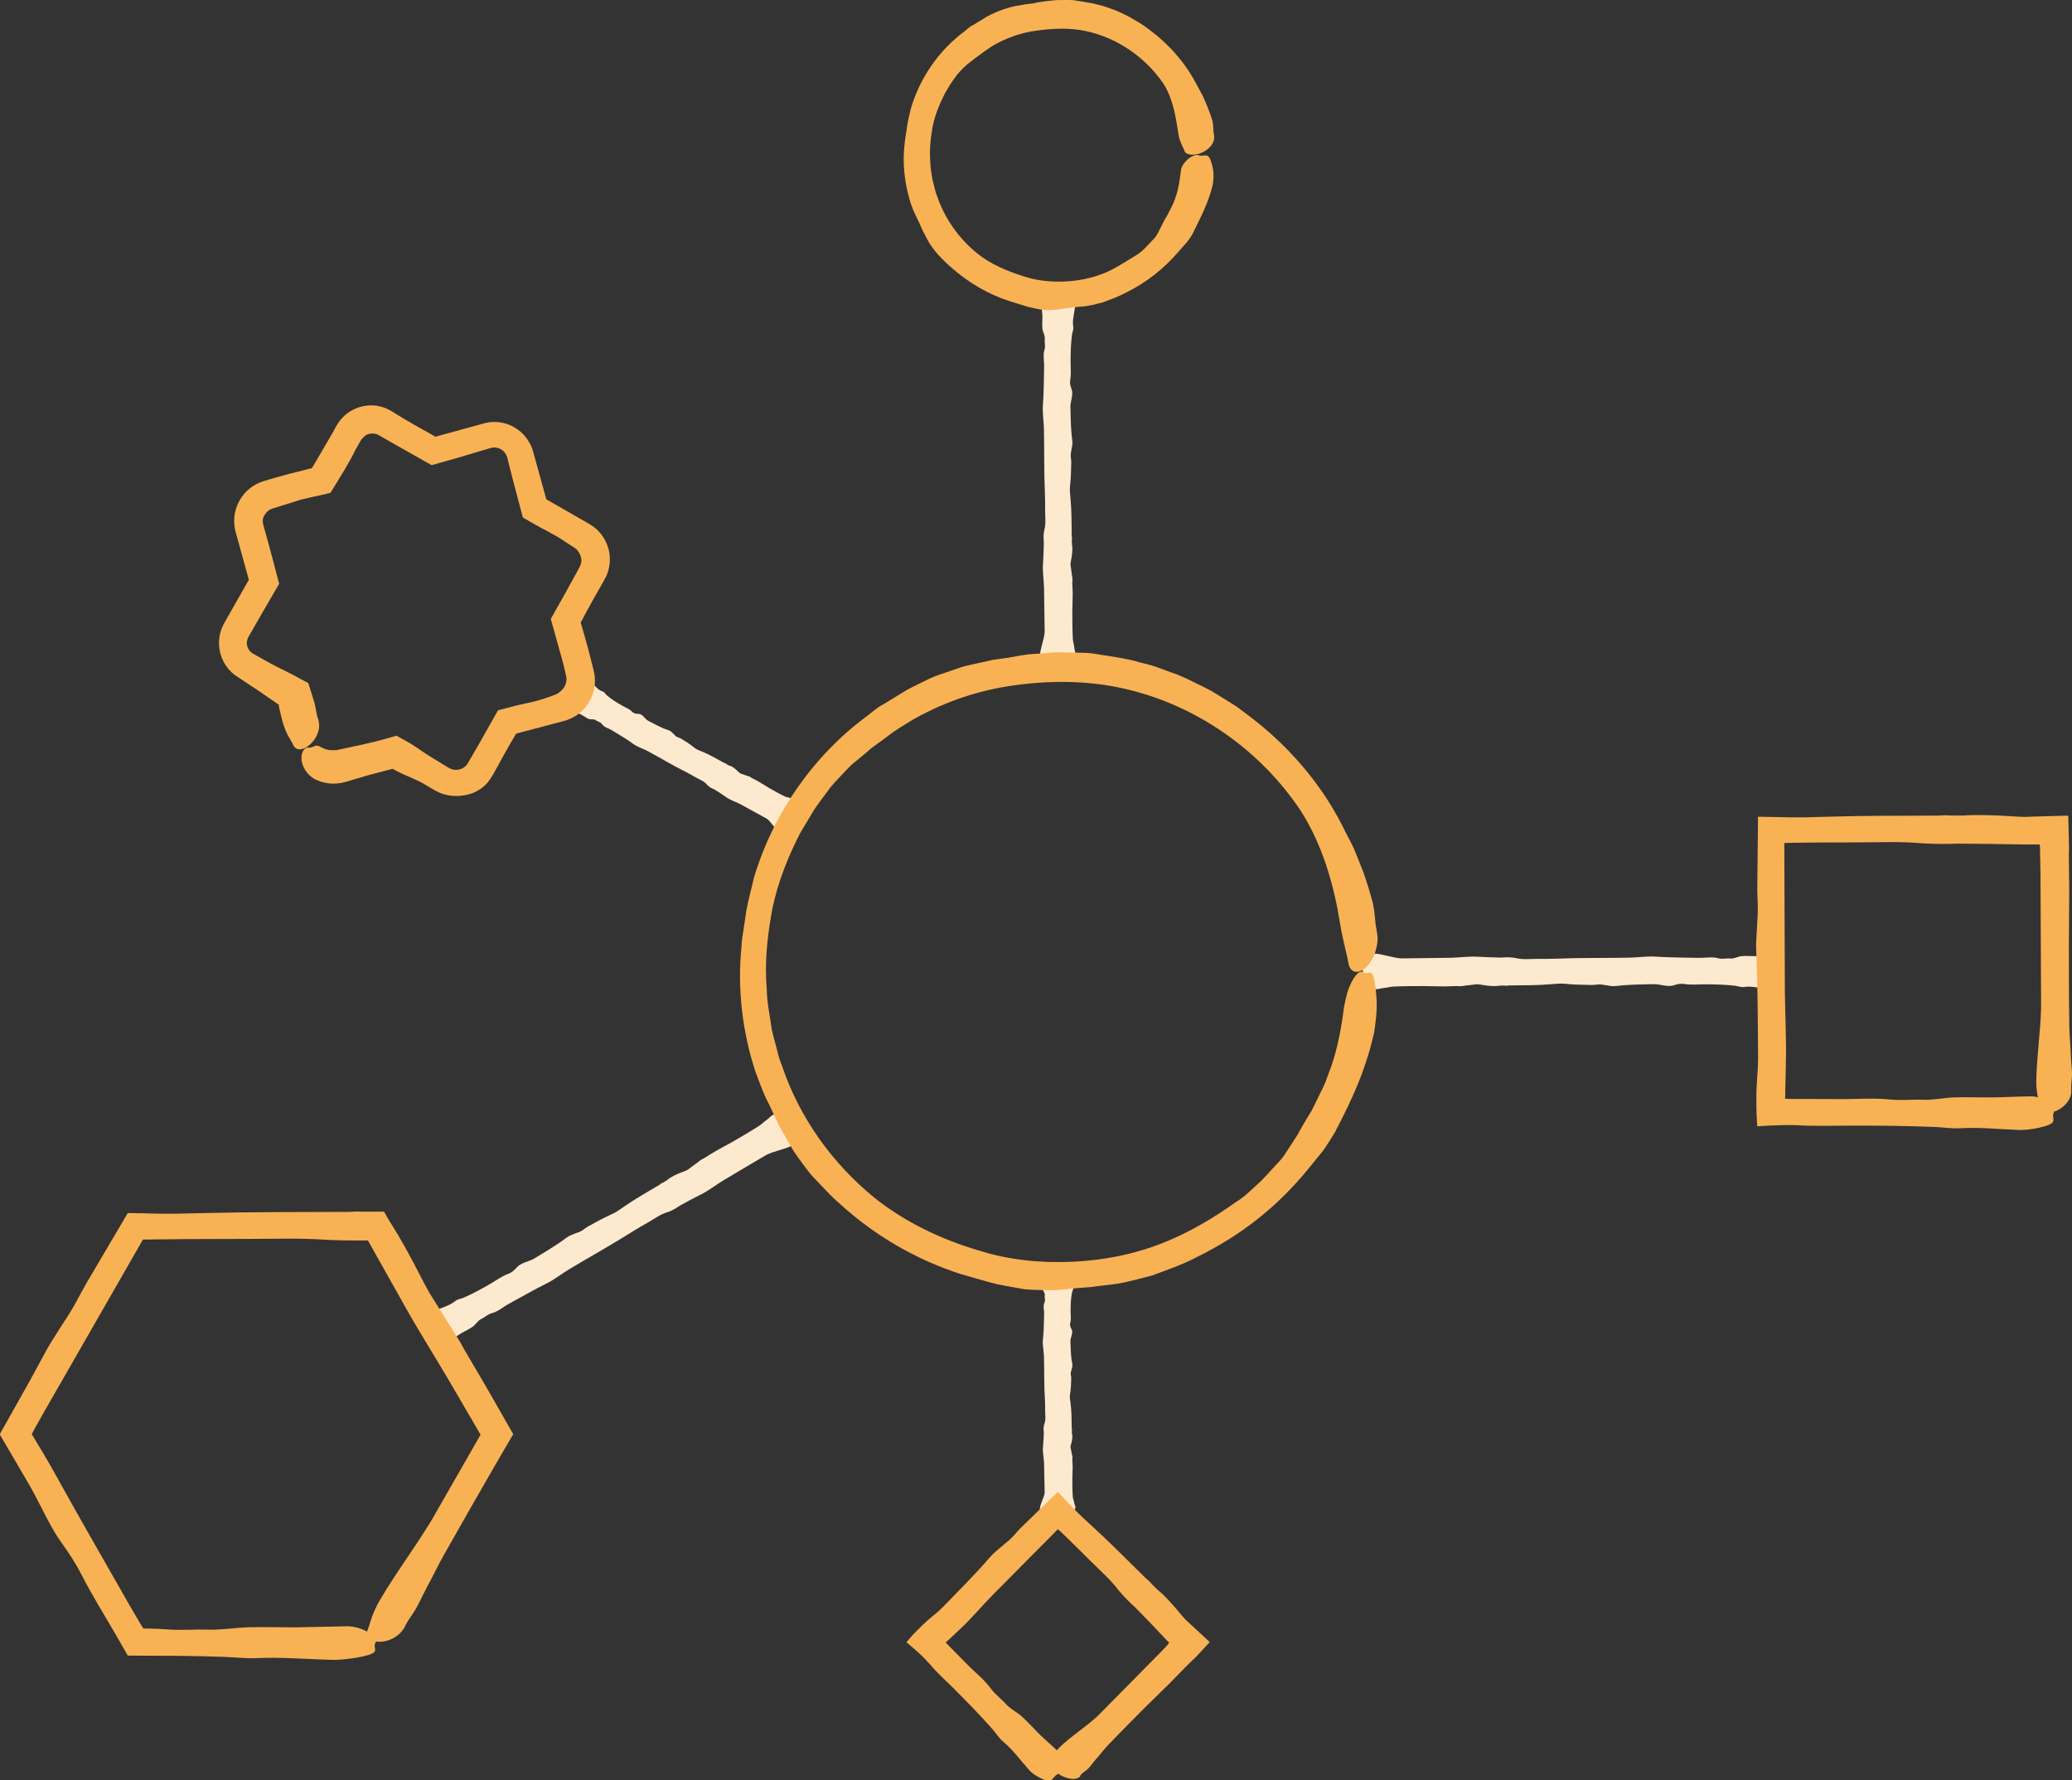
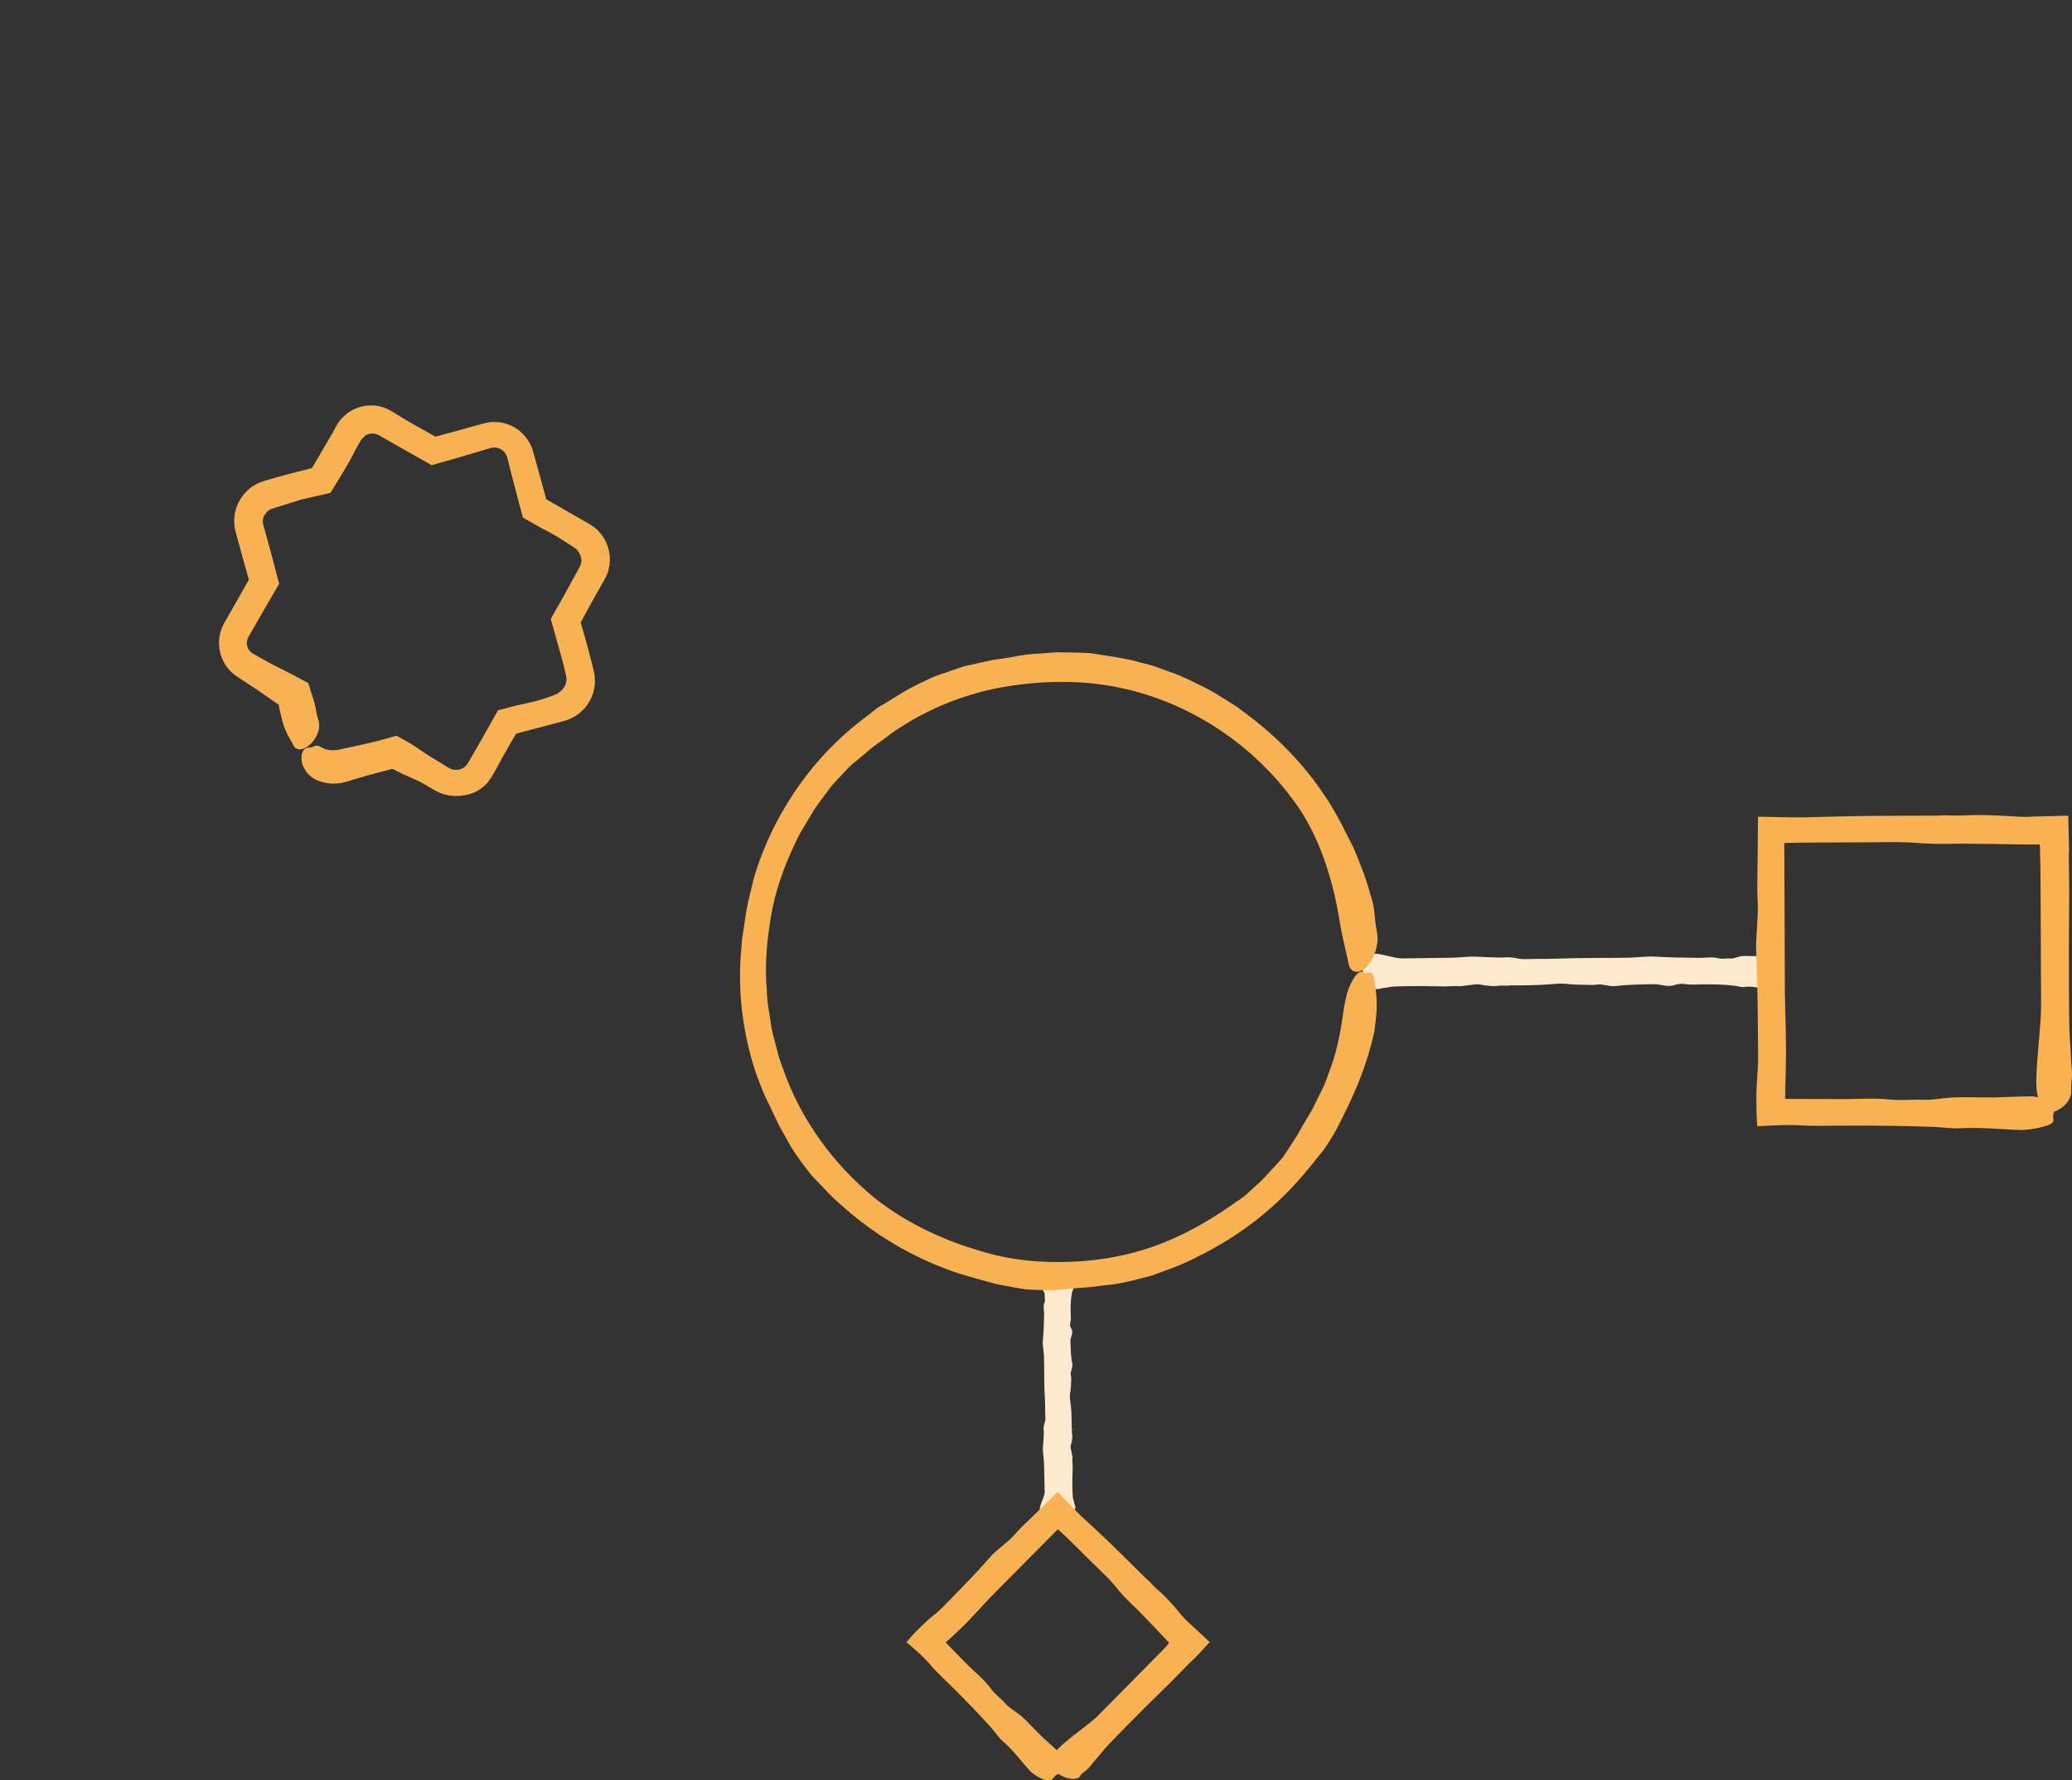
<svg xmlns="http://www.w3.org/2000/svg" id="Isolation_Mode" data-name="Isolation Mode" viewBox="0 0 226.88 194.98">
  <rect x="0" y="0" width="226.88" height="194.98" fill="#333333" stroke="none" />
  <defs>
    <style>
			.cls-1 {
				fill: #f8b254;
			}

			.cls-1,
			.cls-2 {
				stroke-width: 0;
			}

			.cls-2 {
				fill: #fde9ce;
			}
		</style>
  </defs>
-   <path class="cls-2" d="m117.68,72.18c-.04-.22.07-.33.08-.56,0-.19-.11-.46-.12-.64-.03-.35-.15-.7-.17-1.05-.05-.99-.05-1.98-.05-2.98,0-.33.01-.65.02-.98,0-.02,0-.06,0-.08,0,0,0-.02,0-.03.01-.45.03-.9,0-1.35-.01-.25-.04-.88-.01-.93.04-.09-.07-.66-.08-.75,0-.07-.1-.8-.13-.99,0-.22.05-.43.09-.65.08-.39.17-1.18.06-1.58,0,0,0,0,0,0,0-.16,0-.32-.01-.48,0-.02.01-.04.02-.07.02-.1,0-.22-.03-.35-.02-1.36,0-2.73-.13-4.09-.04-.48-.11-.95-.05-1.43.11-.85.1-1.72.13-2.57.01-.4-.14-.67,0-1.21.02-.24.14-.68.13-.91-.02-.43-.08-.65-.11-1.08-.07-.96-.09-1.91-.11-2.87,0-.25.05-.5.1-.75.08-.41.16-.76.03-1.16-.13-.36-.22-.67-.15-1.07.13-.64.03-1.28.04-1.93,0-1.03.02-1.94.15-2.97.04-.3.19-.6.14-.89-.13-.73.11-1.38.19-2.16.03-.32-.38-1.09-.87-1.18-.29-.05-.65.03-.95-.02-.68-.11-1.87.36-1.86.79,0,.45.09.91.11,1.36.02.47-.05.95,0,1.42.04.37.31.75.26,1.12-.05.39.1.77-.03,1.19-.19.6-.02,1.24-.04,1.87-.03,1.38-.03,2.78-.13,4.16-.07.88.09,1.77.11,2.63.05,2.39,0,4.77.11,7.16.03.59.02,1.19.02,1.78,0,.81.11,1.41-.1,2.2-.01.04-.01.08-.02.12,0,0,0,0,0,0,0,0,0,.01,0,.02-.07.37-.06.8-.02,1.18-.02.77-.04,1.54-.09,2.3-.07.88.09,1.77.11,2.63.03,1.62.04,3.25.07,4.87-.07.9-.5,1.8-.53,2.68,0,.23.09.47.28.66.21.2.15.26.3.33.18.08.5.12.88.1,1.03-.03,2.46-.37,2.37-.81Z" />
  <path class="cls-2" d="m117.68,165.46c-.04-.15.07-.22.08-.38,0-.13-.11-.31-.12-.43-.03-.24-.15-.47-.17-.71-.05-.67-.05-1.33-.05-2,0-.22.01-.44.02-.66,0-.02,0-.04,0-.05,0,0,0-.01,0-.02.01-.3.03-.61,0-.91-.01-.17-.04-.59-.01-.63.04-.06-.07-.44-.08-.51,0-.05-.1-.54-.13-.67,0-.15.05-.29.09-.44.08-.26.17-.79.06-1.07,0,0,0,0,0,0,0-.11,0-.22-.01-.32,0-.01.01-.03.02-.04.02-.07,0-.15-.03-.23-.02-.92,0-1.83-.13-2.75-.04-.32-.11-.64-.05-.96.11-.58.1-1.15.13-1.73.01-.27-.14-.45,0-.82.02-.16.14-.46.13-.61-.02-.29-.08-.43-.11-.72-.07-.64-.09-1.29-.11-1.93,0-.17.05-.34.1-.51.08-.28.16-.51.03-.78-.13-.24-.22-.45-.15-.72.13-.43.03-.86.04-1.3,0-.69.02-1.31.15-2,.04-.2.19-.4.14-.6-.13-.49.11-.93.19-1.45.03-.21-.38-.73-.87-.79-.29-.04-.65.02-.95-.01-.68-.08-1.87.24-1.86.53,0,.3.09.61.11.91.02.32-.05.64,0,.95.04.25.31.5.26.75-.05.26.1.52-.03.8-.19.41-.02.84-.04,1.26-.03.93-.03,1.87-.13,2.8-.07.59.09,1.19.11,1.77.05,1.61,0,3.21.11,4.82.03.4.02.8.02,1.2,0,.54.11.95-.1,1.48-.01.03-.01.05-.02.08,0,0,0,0,0,0,0,0,0,0,0,.01-.07.25-.06.54-.02.79-.02.52-.04,1.03-.09,1.55-.07.59.09,1.19.11,1.77.03,1.09.04,2.19.07,3.28-.07.61-.5,1.21-.53,1.8,0,.16.09.32.28.45.21.13.15.18.3.22.18.06.5.08.88.07,1.03-.02,2.46-.25,2.37-.55Z" />
-   <path class="cls-2" d="m87.34,87.79c-.15-.04-.16-.17-.29-.26-.11-.07-.32-.06-.44-.11-.22-.09-.48-.1-.7-.21-.6-.29-1.18-.62-1.76-.95-.19-.11-.37-.23-.56-.35-.01,0-.03-.02-.04-.03,0,0-.01,0-.02,0-.26-.16-.51-.32-.78-.46-.15-.08-.53-.26-.55-.3-.04-.07-.42-.16-.48-.19-.04-.02-.52-.18-.64-.22-.12-.08-.23-.18-.34-.29-.19-.2-.6-.54-.9-.58,0,0,0,0,0,0-.1-.05-.19-.1-.29-.15,0-.01-.02-.02-.03-.04-.05-.05-.13-.08-.21-.09-.81-.44-1.59-.91-2.45-1.26-.3-.12-.61-.22-.86-.44-.44-.38-.95-.66-1.44-.98-.23-.15-.46-.1-.71-.41-.13-.1-.33-.35-.47-.42-.26-.13-.42-.15-.68-.26-.59-.26-1.16-.56-1.73-.86-.15-.08-.27-.21-.39-.34-.2-.21-.36-.4-.66-.41-.27-.01-.5-.03-.7-.23-.31-.33-.73-.46-1.11-.68-.6-.35-1.13-.67-1.66-1.12-.16-.13-.25-.37-.45-.42-.49-.13-.75-.56-1.16-.89-.17-.14-.82-.04-1.12.36-.18.23-.31.57-.48.81-.4.55-.72,1.74-.47,1.88.27.15.57.22.85.36.28.14.53.36.83.48.24.09.59-.02.78.14.2.17.5.17.68.43.26.37.71.44,1.07.66.79.49,1.61.95,2.36,1.51.48.35,1.08.51,1.59.79,1.42.76,2.79,1.6,4.23,2.31.36.18.7.38,1.05.58.47.27.88.37,1.24.82.02.02.04.04.06.06,0,0,0,0,0,0,0,0,0,0,.01,0,.18.19.44.32.68.41.44.27.88.55,1.3.85.48.35,1.08.51,1.59.79.96.52,1.91,1.06,2.88,1.58.49.36.8,1.04,1.3,1.35.13.08.32.08.53-.02.22-.11.23-.04.35-.15.14-.13.32-.4.5-.73.5-.9,1.01-2.26.71-2.33Z" />
-   <path class="cls-2" d="m85.16,121.89c-.19.16-.36.12-.59.24-.19.1-.39.35-.56.47-.33.22-.6.52-.94.73-.94.6-1.9,1.16-2.87,1.72-.32.18-.64.36-.97.53-.02.01-.06.03-.08.04,0,0-.02.01-.02.02-.44.24-.89.48-1.31.75-.24.15-.83.53-.9.54-.11.02-.6.43-.69.49-.07.04-.73.54-.9.67-.21.12-.45.21-.68.29-.42.15-1.23.51-1.57.84,0,0,0,0,0,0-.15.1-.31.19-.46.28-.02,0-.04.01-.07.02-.11.04-.22.13-.32.22-1.31.79-2.65,1.53-3.91,2.41-.44.31-.87.63-1.37.84-.89.39-1.72.87-2.57,1.33-.4.22-.58.5-1.18.68-.24.11-.73.26-.95.4-.41.26-.59.43-.99.7-.9.6-1.81,1.15-2.73,1.71-.24.15-.51.24-.78.34-.44.16-.82.29-1.14.63-.29.31-.54.57-.97.73-.69.25-1.27.69-1.9,1.06-1,.57-1.9,1.08-2.96,1.54-.31.14-.68.17-.94.38-.64.52-1.4.68-2.19,1.04-.33.15-.87.93-.71,1.42.09.28.35.55.45.83.23.65,1.29,1.42,1.7,1.17.44-.26.84-.59,1.27-.85.45-.28.95-.49,1.38-.79.35-.24.58-.69.95-.86.4-.18.7-.52,1.17-.64.68-.17,1.22-.68,1.84-1.01,1.36-.74,2.72-1.54,4.11-2.22.89-.44,1.68-1.08,2.5-1.57,2.3-1.38,4.64-2.68,6.91-4.11.56-.36,1.15-.69,1.73-1.02.79-.45,1.32-.89,2.19-1.15.04-.01.08-.03.13-.05,0,0,0,0,0,0h.02c.4-.16.81-.41,1.16-.65.76-.42,1.51-.83,2.29-1.21.89-.44,1.68-1.08,2.5-1.57,1.56-.94,3.14-1.86,4.71-2.79.91-.44,2.01-.58,2.87-1.05.23-.13.42-.34.5-.62.09-.29.18-.28.17-.45,0-.2-.14-.5-.34-.82-.54-.88-1.59-1.92-1.97-1.6Z" />
  <path class="cls-2" d="m150.09,108.25c.25-.04.37.07.63.08.22,0,.52-.11.72-.12.39-.03.78-.15,1.18-.17,1.11-.05,2.23-.05,3.34-.05.37,0,.73.01,1.1.02.03,0,.06,0,.09,0,.01,0,.02,0,.03,0,.51.01,1.01.03,1.51,0,.28-.01.99-.04,1.05-.01.11.04.74-.07.84-.08.08,0,.9-.1,1.11-.13.24,0,.49.05.73.09.44.08,1.32.17,1.78.06,0,0,0,0,0,0,.18,0,.36,0,.54-.01.02,0,.04.01.07.02.12.02.25,0,.39-.03,1.53-.02,3.06,0,4.59-.13.54-.04,1.07-.11,1.61-.05.96.11,1.93.1,2.89.13.45.01.76-.14,1.36,0,.27.02.76.14,1.02.13.48-.02.73-.08,1.21-.11,1.07-.07,2.15-.09,3.22-.11.28,0,.57.05.85.1.46.08.86.16,1.3.03.4-.13.75-.22,1.2-.15.72.13,1.44.03,2.17.04,1.16,0,2.18.02,3.34.15.33.04.67.19,1,.14.82-.13,1.55.11,2.42.19.36.03,1.22-.38,1.32-.87.06-.29-.03-.65.02-.95.13-.68-.41-1.87-.89-1.86-.51,0-1.02.09-1.53.11-.53.02-1.06-.05-1.59,0-.42.04-.84.31-1.25.26-.44-.05-.86.1-1.33-.03-.68-.19-1.4-.02-2.1-.04-1.55-.03-3.12-.03-4.67-.13-.99-.07-1.99.09-2.95.11-2.68.05-5.36,0-8.04.11-.67.03-1.34.02-2,.02-.91,0-1.59.11-2.47-.1-.04-.01-.09-.01-.13-.02,0,0,0,0,0,0,0,0-.01,0-.02,0-.42-.07-.9-.06-1.32-.02-.86-.02-1.73-.04-2.58-.09-.99-.07-1.99.09-2.95.11-1.82.03-3.65.04-5.47.07-1.01-.07-2.03-.5-3.01-.53-.26,0-.53.09-.74.28-.22.21-.29.15-.37.3-.09.18-.13.5-.12.88.03,1.03.42,2.46.91,2.37Z" />
-   <path class="cls-1" d="m132.94,14.81c-.14-.58-.04-.88-.16-1.5-.13-.5-.4-1.18-.57-1.63-.17-.44-.37-.86-.56-1.28-.21-.41-.46-.81-.67-1.23-1.22-2.32-2.99-4.33-5.09-5.89-.67-.54-1.43-.96-2.17-1.4-.06-.03-.13-.07-.18-.09-.02-.01-.04-.02-.06-.03-.53-.26-1.06-.55-1.62-.73-.56-.21-1.11-.41-1.7-.53-.64-.21-2.28-.41-2.42-.45-.24-.09-1.73-.03-1.98-.04-.2,0-2.09.19-2.56.35l-.84.1-.84.15c-1.04.11-2.99.85-3.88,1.47h0s-1.08.66-1.08.66c-.05.03-.09.05-.16.08-.24.13-.48.35-.72.56-2.88,2.12-5.02,5.22-5.98,8.65-.13.61-.29,1.21-.38,1.82-.06.61-.21,1.22-.26,1.85-.28,2.21,0,4.49.68,6.63.18.5.35.91.56,1.34.23.43.44.91.72,1.56.14.28.35.67.56,1.07.21.4.48.76.66,1,.34.46.64.76.94,1.06.3.3.59.61,1.03.97,1.87,1.66,4.08,2.94,6.46,3.69.63.19,1.26.39,1.89.58.52.12,1.01.24,1.5.32.49.04.99.05,1.5,0,.47-.04.91-.15,1.35-.19.45-.05.9-.1,1.42-.15.84-.03,1.66-.27,2.47-.48.79-.3,1.58-.58,2.33-.97,2.41-1.18,4.32-2.69,6.07-4.74.25-.3.53-.59.79-.89.24-.32.46-.64.64-.98.83-1.73,1.68-3.26,2.17-5.3.07-.42.13-1.15,0-1.81-.13-.66-.33-1.22-.57-1.34-.28-.14-.65.06-.94-.06-.68-.24-1.88.8-1.98,1.66-.12.95-.24,1.91-.55,2.82-.16.48-.34.95-.59,1.39l-.34.67c-.13.21-.26.43-.38.65-.18.36-.35.72-.54,1.08-.18.37-.38.72-.68.99-.59.6-1.1,1.27-1.9,1.73-1.12.67-2.25,1.45-3.51,1.95-1.38.54-2.87.83-4.36.88-1.49.06-3-.11-4.4-.58-1.78-.56-3.57-1.31-5.02-2.47-2-1.61-3.56-3.78-4.4-6.22-.25-.59-.35-1.24-.53-1.85-.09-.64-.24-1.27-.24-1.92-.12-1.29.02-2.59.24-3.86.25-1.27.73-2.48,1.32-3.63.85-1.52,1.62-2.66,3.02-3.67.07-.05.14-.11.2-.16h0s.03-.03.03-.03c.65-.47,1.39-1.03,2.07-1.46,1.43-.82,3.01-1.38,4.63-1.61,1.85-.26,3.79-.36,5.6.05,3.42.75,6.5,2.9,8.46,5.81,1.03,1.69,1.32,3.66,1.59,5.43.06.48.25.96.44,1.35.23.41.18.55.34.7.19.18.52.25.9.23,1.01-.04,2.45-.97,2.22-2.16Z" />
  <path class="cls-1" d="m226.8,119.37c-.04-.68.07-1,.08-1.71,0-.59-.11-1.41-.12-1.96-.03-1.07-.15-2.13-.17-3.21-.05-3.03-.05-6.06-.05-9.08l.02-2.99c0-.08,0-.17,0-.24,0-.03,0-.05,0-.08.01-1.37.03-2.75,0-4.12-.01-.77-.04-2.68-.01-2.85,0-.04,0-.09,0-.16,0-.1,0-.23,0-.37,0-.36-.02-.81-.03-1.25-.02-.87-.05-1.74-.05-2.02-.05,0-.06,0-.07,0-.2,0-1.31.03-2.49.06-.47.01-.95.03-1.37.04-.29.01-.54.03-.68.03-.66,0-1.33-.05-1.99-.09-1.2-.08-3.59-.17-4.84-.06h0s-1.47,0-1.47,0c-.07,0-.12,0-.2-.02-.32-.02-.68,0-1.06.03-4.16.02-8.32,0-12.48.13-.73.02-1.45.04-2.18.06h-1.09c-.47,0-.94,0-1.41-.02-.88-.02-1.76-.03-2.64-.05-.03,2.58-.05,5.18-.08,7.77-.01,1.24.14,2.05,0,3.71-.02.72-.14,2.08-.13,2.78.04,1.31.07,1.97.11,3.28.07,2.92.09,5.84.11,8.76,0,.77-.05,1.54-.1,2.3-.04.63-.08,1.21-.09,1.78-.01.95,0,2.08.07,3.06.01.16.02.32.03.46.93-.05,1.76-.1,2.6-.12.98-.02,1.32-.02,1.9.01,1.97.13,3.92.03,5.9.04,3.14,0,5.94.02,9.07.15.91.04,1.83.19,2.72.14,2.22-.13,4.21.11,6.58.19.97.03,3.31-.38,3.6-.87.17-.29-.08-.65.07-.95.34-.68-1.1-1.87-2.41-1.86-1.38,0-2.76.09-4.15.11-1.44.02-2.89-.05-4.33,0-1.14.04-2.29.31-3.41.26-1.19-.05-2.35.1-3.62-.03-1.84-.19-3.79-.02-5.7-.04-1.21,0-2.42-.02-3.64-.02h-1.73s-.4-.02-.4-.02v-.3s.02-.2.02-.2v-.67c.03-.9.04-1.8.06-2.69.07-2.68-.09-5.41-.11-8.03l-.06-16.12.71-.02,2.15-.03,5.45-.02c2.46,0,4.32-.11,6.73.1.12,0,.24.01.37.02h0s.06,0,.06,0c1.14.07,2.45.06,3.6.02,2.35.02,4.69.04,7.02.09h1.54c.1.01.2,0,.32-.01l.03.2.02.11s0,0,0,.1v.29c.02.76.03,1.52.05,2.27l.07,14.88c-.07,2.75-.5,5.51-.53,8.17,0,.71.09,1.44.28,2.02.21.61.15.8.3,1.02.18.26.5.35.88.32,1.03-.09,2.46-1.14,2.37-2.48Z" />
  <path class="cls-1" d="m118.28,194.44c.29-.35.52-.42.86-.74.28-.27.58-.73.83-1,.48-.52.89-1.1,1.38-1.61,1.38-1.44,2.79-2.86,4.2-4.27l1.41-1.38s.08-.08.11-.11l.04-.04c.65-.63,1.3-1.26,1.92-1.92.18-.18.48-.5.76-.78.18-.18.35-.36.49-.49.18-.18.32-.31.36-.34.29-.23,1.58-1.68,1.82-1.93-.03-.03-.03-.03-.03-.03-.19-.18-2.09-1.94-2.59-2.4-.3-.31-.59-.65-.86-.99-.51-.62-1.55-1.79-2.21-2.29h0s-.69-.68-.69-.68c-.03-.03-.05-.06-.08-.1-.13-.16-.32-.32-.51-.47-1.95-1.92-3.88-3.88-5.9-5.73-.77-.71-1.2-1.05-2.55-2.48-.4-.43-.8-.85-1.21-1.28-1.34,1.3-2.68,2.61-4.02,3.91-.59.57-.86,1.06-1.73,1.73-.35.32-1.07.87-1.39,1.21-.6.63-.86.98-1.45,1.61-1.31,1.41-2.66,2.79-4,4.16-.35.36-.75.69-1.14,1.01-.17.14-.29.23-.49.41-.26.24-.52.48-.77.72-.5.48-.98.98-1.39,1.48-.06.08-.13.16-.19.23.97.82,1.72,1.46,2.54,2.38.83,1.01,1.81,1.85,2.73,2.78,1.46,1.47,2.75,2.78,4.12,4.33.4.45.72.99,1.17,1.37,1.13.95,1.89,2.04,2.93,3.2.43.48,1.81,1.28,2.3,1.06.28-.13.42-.5.7-.64.64-.32.81-1.84.19-2.44-.65-.64-1.35-1.22-2.01-1.86-.68-.66-1.31-1.38-2.01-2.02-.56-.51-1.29-.85-1.78-1.4-.52-.59-1.16-1.02-1.66-1.71-.72-.99-1.75-1.78-2.63-2.68-.56-.57-1.12-1.14-1.68-1.71l-.44-.45-.18-.19.3-.26,1.19-1.12c1.3-1.2,2.45-2.59,3.66-3.82l4.07-4.11,2.04-2.05.75-.76.27-.28.28.25.07.06.16.15.51.49c.86.83,1.71,1.68,2.55,2.52,1.15,1.15,2.09,1.93,3.07,3.2.05.06.1.12.16.19h0s.03.03.03.03c.48.58,1.1,1.18,1.66,1.69,1.08,1.1,2.16,2.21,3.21,3.34l.25.27.07.07s.11.09.17.14l-.15.23-.05.07-.22.24-.52.54-6.89,6.98c-1.33,1.23-2.92,2.21-4.18,3.44-.33.33-.61.73-.74,1.14-.14.43-.27.48-.26.69,0,.25.19.52.48.77.77.69,2.27,1.21,2.83.52Z" />
-   <path class="cls-1" d="m44.37,178.05c.4-.78.7-1.07,1.16-1.85.38-.65.8-1.61,1.14-2.23.66-1.2,1.23-2.43,1.9-3.62,1.89-3.36,3.81-6.71,5.74-10.05l1.89-3.24-.92-1.6c-.06-.11-.14-.25-.2-.35-.02-.03-.03-.05-.05-.09-.86-1.52-1.73-3.04-2.62-4.55-.5-.85-1.74-2.94-1.83-3.14-.15-.34-1.34-2.17-1.53-2.49-.15-.24-1.65-2.64-2.04-3.27-.42-.74-.81-1.49-1.19-2.24-.35-.68-.88-1.69-1.44-2.7-.29-.5-.57-1-.84-1.46-.37-.6-.7-1.15-.98-1.59h0s-.51-.89-.51-.89h-2.22c-.08,0-.15,0-.26,0-.4-.02-.87,0-1.35.03-5.3.02-10.6,0-15.9.13-1.86.04-3.69.11-5.57.05l-1.08-.03c-.56,0-1.12-.02-1.68-.02-1.5,2.55-3.01,5.11-4.52,7.67-.8,1.36-1.19,2.34-2.36,4.09-.48.78-1.45,2.22-1.89,3.01-.8,1.47-1.2,2.21-2,3.68l-3.25,5.78,3.14,5.37c.49.84.94,1.72,1.39,2.59.73,1.42,1.34,2.65,2.23,3.9.81,1.15,1.5,2.15,2.21,3.54,1.14,2.23,2.47,4.34,3.73,6.53.46.8.91,1.58,1.32,2.3,1.94.01,3.8.02,5.68.03,1.6.02,3.2.05,4.88.11,1.16.04,2.33.19,3.47.14,2.83-.13,5.37.11,8.39.19,1.24.03,4.22-.38,4.59-.87.21-.29-.1-.65.09-.95.44-.68-1.41-1.87-3.08-1.86l-5.29.11c-1.84.02-3.69-.05-5.52,0-1.46.04-2.92.31-4.34.26-1.52-.05-2.99.1-4.62-.03-1-.09-2.68-.1-2.53-.09l-.12-.17-.43-.71c-.33-.55-.65-1.11-.97-1.66-2.65-4.66-5.38-9.37-7.98-14.08-.51-.92-1.03-1.83-1.57-2.73l-.81-1.35-.2-.34c-.05-.08-.04-.06-.06-.09l-.1-.13.08-.18.42-.77c.32-.57.64-1.14.96-1.7l10.72-18.69,4.65-.05c2.31,0,4.63-.01,6.94-.02,3.14,0,5.5-.11,8.57.1.15,0,.31.01.47.02h0s.08,0,.08,0c.73.04,1.51.05,2.29.05.39,0,.78,0,1.17,0,.26,0,.23,0,.28,0h.13s.05-.01.05-.01c1.29,2.29,2.58,4.59,3.86,6.87,1.65,2.99,3.53,5.92,5.21,8.8l3.27,5.61-5.35,9.34c-1.81,3-3.95,5.83-5.66,8.75-.46.78-.84,1.64-1.05,2.37-.21.78-.38.96-.39,1.28,0,.37.21.64.56.79.95.42,2.85-.02,3.63-1.55Z" />
  <path class="cls-1" d="m34.84,78.78c-.24-.7-.21-1.07-.41-1.81-.06-.24-.12-.4-.23-.75-.15-.48-.3-.96-.44-1.41-.43-.23-.79-.42-1.1-.59l-.53-.29-.39-.2-.78-.39c-.52-.26-1.04-.51-1.55-.8l-1.07-.6-.54-.3c-.16-.1-.19-.11-.27-.18-.29-.23-.48-.59-.5-.96-.01-.19.02-.37.08-.55.02-.04.03-.09.06-.13.02-.04.04-.08.1-.19l.31-.53,1.22-2.13,1.77-3.04-.19-.71c-.04-.15-.08-.33-.12-.45-.02-.06-.03-.1-.04-.15-.4-1.55-.76-2.91-1.17-4.36-.06-.2-.14-.48-.22-.78-.04-.16-.06-.3-.06-.45,0-.29.13-.53.16-.56.05-.05.16-.27.34-.45.19-.18.4-.27.52-.31.23-.07,2.52-.79,3.12-.98l1.05-.25,1.23-.27c.25-.06.53-.13,1-.24.42-.7,1-1.64,1.56-2.56.44-.74.85-1.47,1.1-2.02h0s.39-.69.39-.69l.2-.35.09-.16.05-.08s.04-.05.07-.07c.11-.11.23-.25.39-.37.31-.19.71-.24,1.06-.16.09.02.17.05.26.09l.14.07.25.14.99.57,4.52,2.56,2.7-.76,2.09-.62,1.13-.34.53-.15c.1-.03.21-.05.31-.06.42-.03.87.13,1.16.45.12.13.22.27.28.42.03.08.07.15.09.24l.09.37.47,1.86,1.14,4.32,1.25.72c1.15.68,2,.99,3.48,2,.16.11.37.23.58.37.22.14.49.32.54.37.19.18.32.4.39.55.14.29.18.54.17.79-.03.28-.04.36-.45,1.1l-1.29,2.35-1.61,2.86,1.27,4.55c.11.4.21.81.3,1.21l.13.61c.02.15.02.22.02.33-.06.68-.45,1.11-.95,1.46-.07.06-.41.18-.67.28l-.81.28c-.54.18-1.11.34-1.76.47-.46.1-.91.2-1.37.31l-1.94.51c-.68,1.21-1.37,2.43-2.06,3.65-.42.73-.83,1.44-1.24,2.14-.22.37-.58.62-.99.7-.2.04-.41.04-.61,0-.1-.02-.2-.05-.29-.09-.11-.05-.13-.07-.35-.19-.69-.43-1.4-.86-2.12-1.3-.42-.26-.82-.55-1.23-.83l-.62-.4-.34-.2-.59-.33c-.23-.13-.46-.25-.68-.37-.5.14-.99.28-1.48.42l-.79.21c-.53.12-1.06.25-1.59.37-.54.11-1.08.23-1.63.35-.28.06-.56.12-.84.18l-.21.05h-.08c-.05.01-.11.01-.16,0-.18,0-.51.04-.89-.08-.38-.09-.74-.38-1-.41-.32-.04-.6.27-.92.22-.36-.09-.81.3-.81,1.13-.03.81.61,1.97,1.68,2.42.54.24,1.14.37,1.73.39.3,0,.59-.02.89-.07.29-.05.6-.14.74-.18l2.15-.64,1.73-.46,1.05-.27.07.03.06.03.24.13c1.09.58,2.3.97,3.33,1.61.27.17.55.33.83.49l.21.12.3.15c.21.1.44.18.66.24.92.26,1.91.22,2.88-.08.7-.23,1.36-.66,1.86-1.26.55-.7.66-1.04.95-1.52.5-.91.99-1.83,1.51-2.72.21-.36.42-.72.64-1.08,1.71-.45,3.42-.9,5.14-1.36.62-.14,1.39-.51,1.93-1,.57-.49,1-1.13,1.27-1.84.27-.7.34-1.48.24-2.23-.03-.18-.07-.38-.11-.54l-.09-.36-.18-.72c-.19-.79-.41-1.58-.63-2.37-.2-.72-.53-1.85-.51-1.72l.04-.09c.02-.05,0,0,.1-.19l.45-.84c.31-.55.61-1.1.91-1.65l.8-1.41.2-.35.1-.18.14-.26c.18-.36.31-.75.38-1.15.32-1.6-.33-3.32-1.61-4.32-.16-.13-.33-.24-.5-.34l-.37-.22-.7-.4-1.41-.81-2.29-1.31-1.26-4.57-.18-.64c-.08-.3-.2-.62-.36-.91-.31-.58-.75-1.1-1.28-1.49-1.05-.79-2.47-1.06-3.73-.71l-5.28,1.45s-.04.01-.05.01c-.95-.53-1.78-1-2.61-1.47-.49-.28-.98-.57-1.48-.88l-.37-.23c-.14-.08-.21-.15-.44-.27-.38-.22-.82-.39-1.28-.49-.18-.05-.39-.06-.59-.08h0s-.1,0-.1,0c-.93-.05-1.94.24-2.75.84-.4.3-.76.67-1.03,1.08l-.19.31-.12.21c-.08.14-.15.28-.22.42l-1.34,2.3-.67,1.14-.28.47-.07.11-.11.02-.09.02-.28.07-1.11.28c-.7.17-1.41.36-2.11.56l-1.05.3-.56.17c-.27.08-.52.19-.77.32-.99.52-1.75,1.42-2.13,2.44-.19.51-.29,1.05-.29,1.59,0,.27.03.54.07.8l.09.39.07.26,1.38,4.99-2.25,3.96c-.22.41-.4.64-.7,1.31-.24.59-.35,1.24-.31,1.88.05,1.28.7,2.51,1.72,3.28.96.64,1.92,1.28,2.87,1.91.45.31.89.61,1.33.92l.65.45s0,.05,0,.07c-.12-.27.15.9.33,1.58.19.74.49,1.48.84,2.04.37.58.37.8.58.98.24.22.59.24.94.1.97-.36,2.05-1.83,1.59-3.21Z" />
  <path class="cls-1" d="m150.75,101.95c-.24-1.2-.16-1.79-.42-3.04-.27-1.02-.7-2.43-1.03-3.35-.34-.9-.7-1.78-1.06-2.65-.41-.86-.88-1.69-1.29-2.55-2.45-4.79-6.1-8.92-10.4-12.12l-1.06-.8c-.36-.25-.75-.47-1.12-.71-.76-.45-1.49-.97-2.28-1.35-.12-.06-.27-.13-.37-.19-.05-.02-.08-.04-.13-.06-1.1-.53-2.17-1.11-3.34-1.49l-1.72-.63c-.57-.21-1.18-.32-1.76-.48-1.31-.44-4.67-.87-4.97-.94-.5-.14-3.55-.14-4.06-.16-.2.01-1.28.09-2.43.18-1.16.04-2.36.34-2.87.41l-1.74.25c-.57.13-1.14.25-1.71.38-.52.13-1.18.23-1.87.46-.69.24-1.45.5-2.2.76-.77.24-1.48.62-2.15.94-.66.33-1.28.62-1.75.92h0s-2.22,1.36-2.22,1.36c-.1.06-.18.1-.31.17-.49.28-.98.71-1.5,1.12-5.94,4.35-10.34,10.73-12.44,17.76-.28,1.26-.64,2.48-.85,3.75-.09.63-.19,1.27-.28,1.9l-.15.95c-.04.32-.05.64-.08.97-.46,4.57.09,9.28,1.54,13.68.38,1.02.69,1.88,1.1,2.79.47.89.89,1.89,1.54,3.2.31.56.77,1.36,1.22,2.16.45.8,1.03,1.52,1.39,2.03.36.46.65.88.97,1.23.33.34.63.66.93.98.61.62,1.18,1.29,2.07,2.04,3.81,3.48,8.36,6.14,13.27,7.71,1.3.37,2.61.77,3.92,1.1,1.09.21,2.1.4,3.11.57,1.02.07,2.03.1,3.09.09.97-.01,1.87-.18,2.8-.24.46-.05.93-.06,1.42-.11.48-.07.99-.14,1.52-.2,1.74-.13,3.4-.63,5.08-1.06,1.62-.61,3.28-1.16,4.83-1.98,4.97-2.44,8.94-5.58,12.43-9.89.51-.63,1.02-1.26,1.53-1.89.45-.67.89-1.35,1.28-2.03,1.82-3.49,3.33-6.74,4.25-10.88.12-.86.34-2.33.25-3.66-.09-1.33-.26-2.49-.5-2.74-.28-.29-.66.14-.94-.12-.33-.29-.82.18-1.24.96-.21.39-.4.85-.55,1.35-.13.5-.24,1.03-.34,1.54-.28,2.19-.67,4.39-1.41,6.49l-.6,1.63c-.2.55-.5,1.05-.74,1.57-.26.52-.5,1.05-.77,1.56l-.89,1.49c-.24.39-.44.81-.68,1.21l-.75,1.16c-.25.39-.51.77-.76,1.16-.27.37-.59.7-.9,1.03-.67.7-1.26,1.44-2,2.08-.72.65-1.4,1.37-2.3,1.9-2.42,1.73-5.14,3.36-8.01,4.49-3.16,1.26-6.57,1.93-9.99,2.07-3.42.15-6.88-.19-10.13-1.22-4.13-1.21-8.16-3.13-11.48-5.79-4.56-3.72-8.14-8.67-10.05-14.25l-.38-1.04-.28-1.07c-.18-.71-.39-1.42-.54-2.14-.2-1.46-.53-2.9-.54-4.38-.26-2.95.08-5.91.62-8.8.6-2.88,1.7-5.65,3.04-8.26.51-.86.99-1.66,1.46-2.44.48-.77,1.04-1.44,1.55-2.15.49-.73,1.13-1.32,1.73-1.98.31-.32.61-.66.96-.97.36-.3.72-.6,1.1-.91.14-.12.3-.26.45-.38h0s.07-.06.07-.06c.68-.63,1.53-1.14,2.31-1.75.77-.63,1.64-1.1,2.42-1.61,3.27-1.91,6.89-3.21,10.59-3.81,4.25-.68,8.72-.71,12.85.25,7.82,1.76,14.87,6.68,19.32,13.37,2.41,3.78,3.63,8.14,4.3,12.3.16,1.12.47,2.25.66,3.18.26.97.22,1.28.39,1.63.2.41.53.57.91.52.51-.07,1.1-.55,1.54-1.34.22-.39.4-.86.51-1.38.06-.26.09-.53.11-.82,0-.28-.04-.57-.09-.87Z" />
</svg>